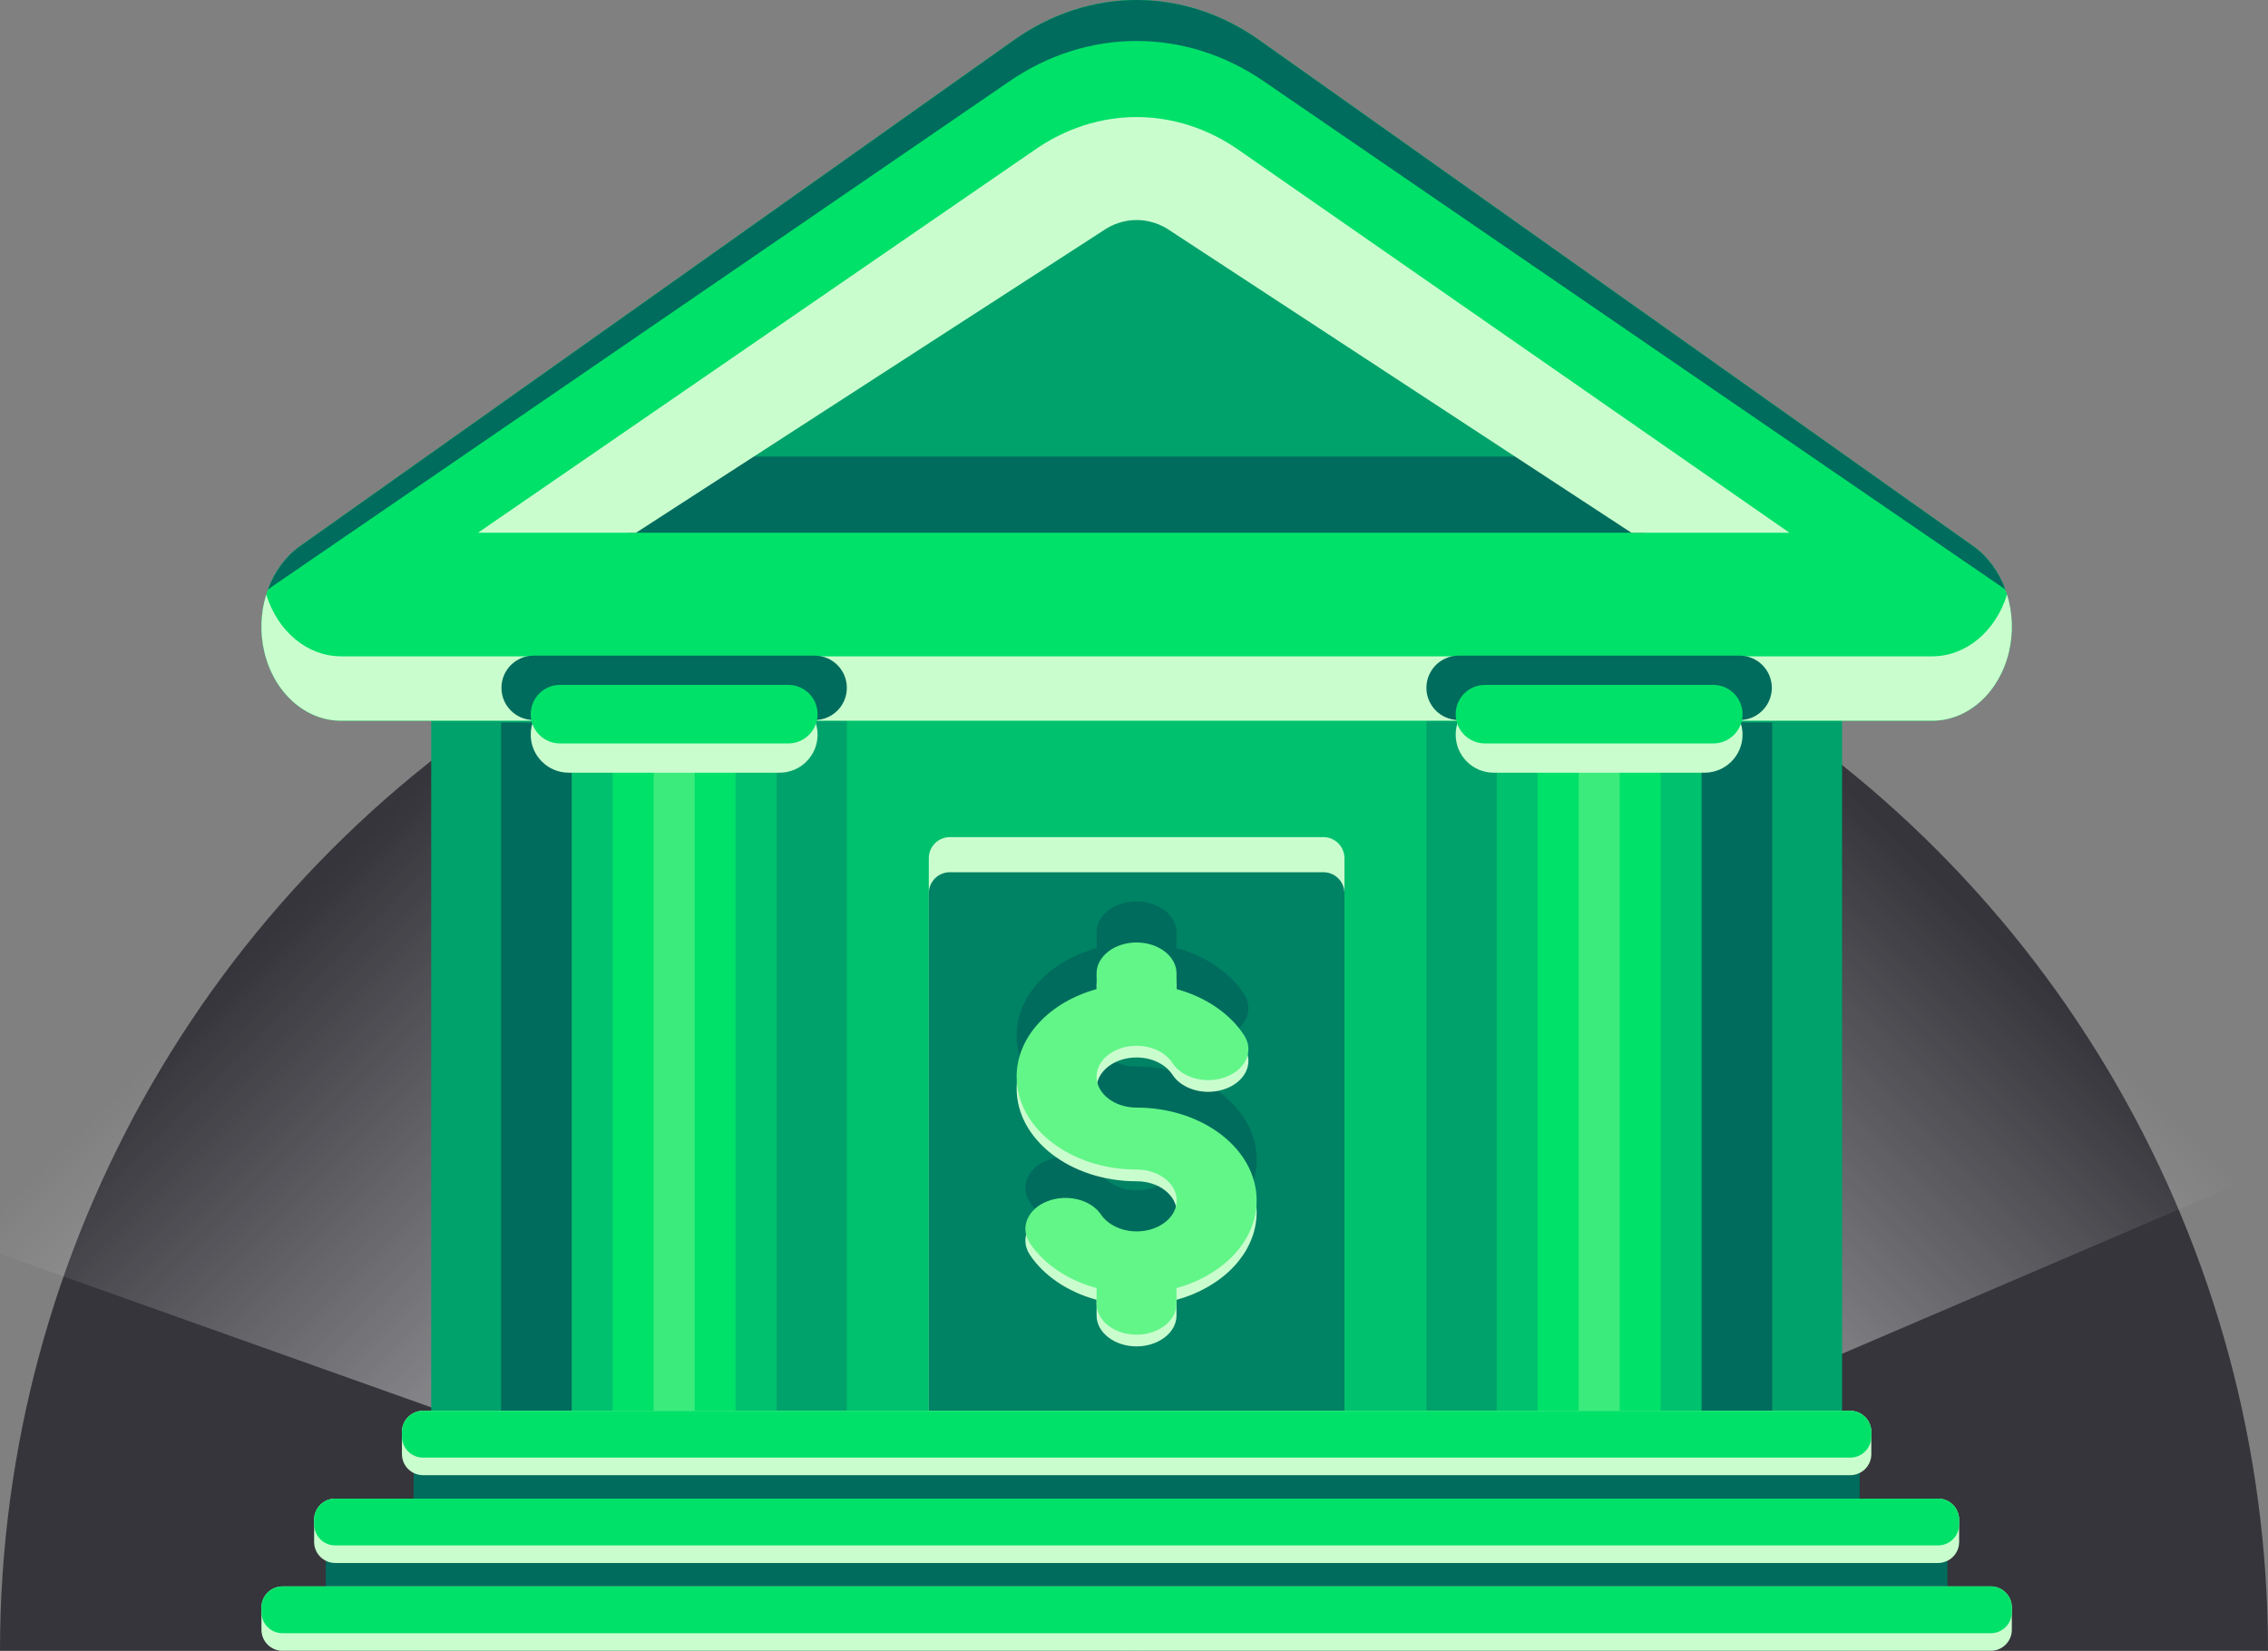
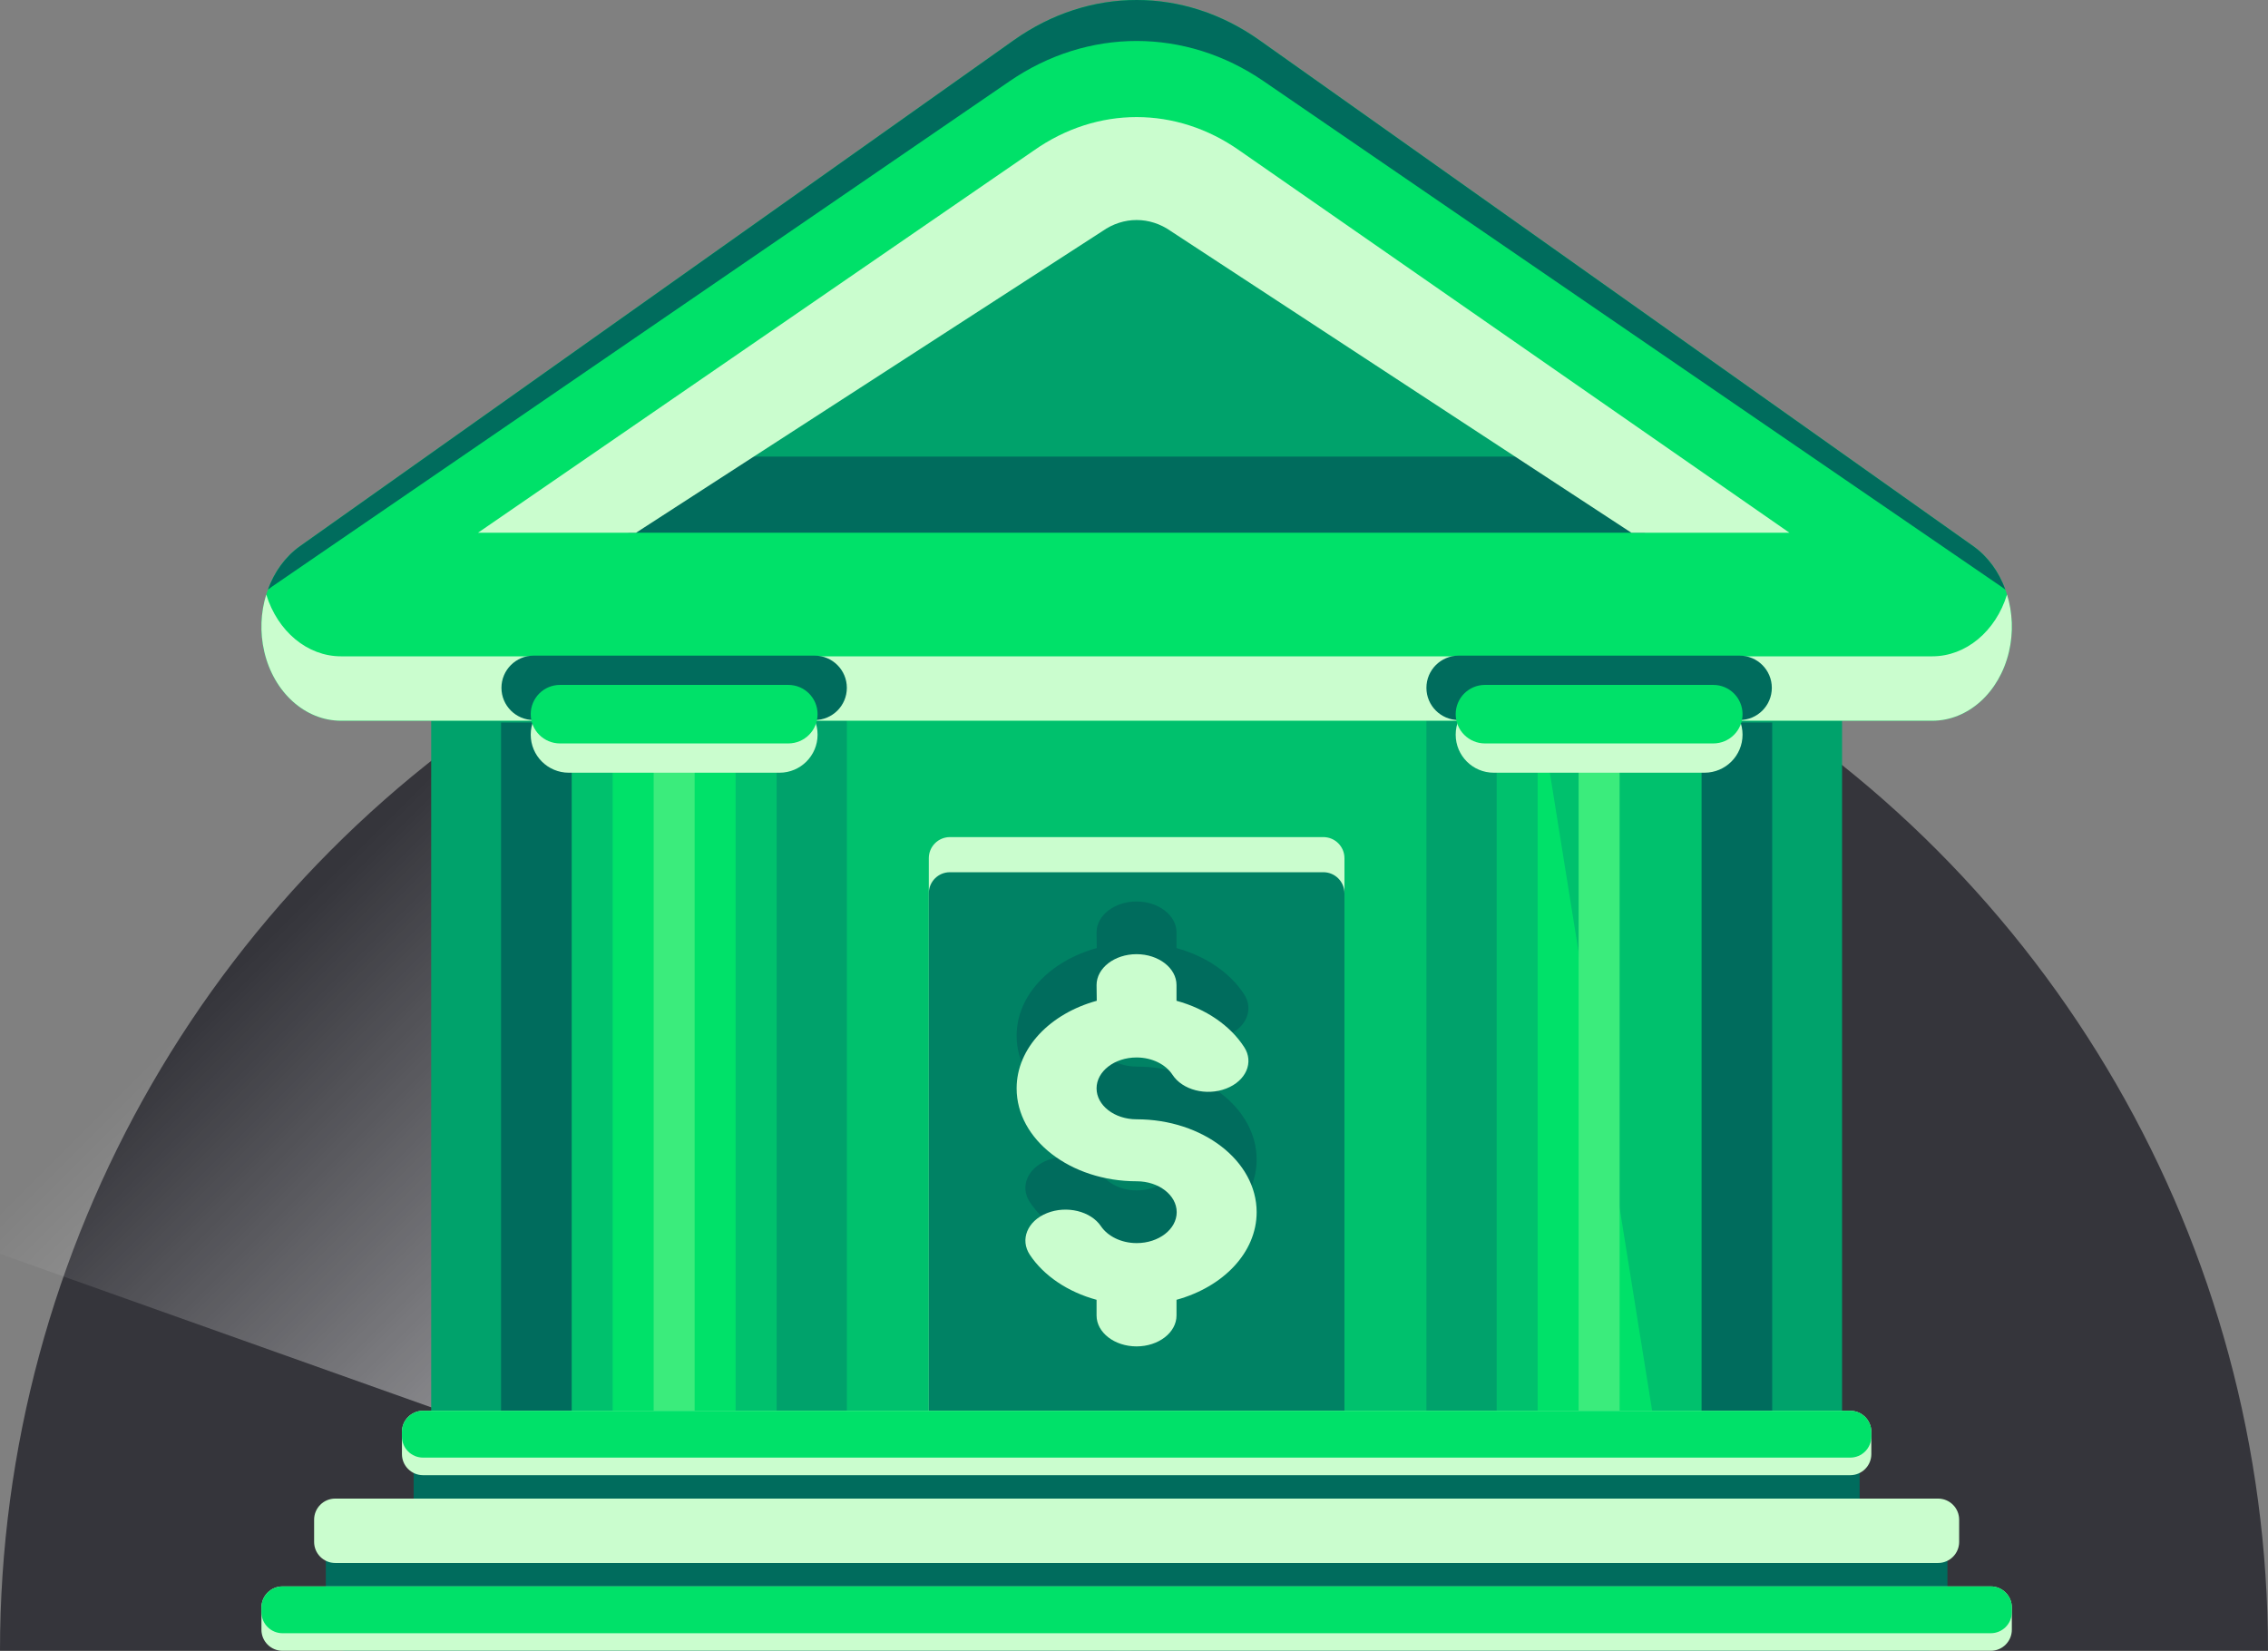
<svg xmlns="http://www.w3.org/2000/svg" width="430" height="313" viewBox="0 0 430 313" fill="none">
  <rect x="0" y="0" width="430" height="313" fill="#808080" stroke="none" />
  <g clip-path="url(#clip0_88_3019)">
    <circle cx="215" cy="313" r="215" fill="#35353B" />
    <path d="M214.93 314.243L-31.314 226.597L127.284 68L214.93 314.243Z" fill="url(#paint0_linear_88_3019)" />
-     <path d="M214.93 314.246L315.096 80.523L448.652 214.079L214.93 314.246Z" fill="url(#paint1_linear_88_3019)" />
    <path d="M81.753 311.89V127.525L215.5 19.979L349.246 127.525V311.89H81.753Z" fill="#00A26B" />
    <path d="M160.558 311.89V127.642L270.441 127.642V311.89H160.558Z" fill="#00C16D" />
    <path d="M176.097 301.23V162.72C176.097 160.511 177.888 158.72 180.097 158.72L250.902 158.72C253.111 158.72 254.902 160.511 254.902 162.72V301.23C254.902 303.44 253.111 305.23 250.902 305.23H180.097C177.888 305.23 176.097 303.44 176.097 301.23Z" fill="#CAFDCE" />
    <path d="M176.097 307.89V169.379C176.097 167.17 177.888 165.379 180.097 165.379L250.902 165.379C253.111 165.379 254.902 167.17 254.902 169.379V307.89C254.902 310.099 253.111 311.89 250.902 311.89H180.097C177.888 311.89 176.097 310.099 176.097 307.89Z" fill="#008264" />
    <path d="M105.062 124.312V86.575L325.938 86.575V124.312H105.062Z" fill="#006C5D" />
    <path fill-rule="evenodd" clip-rule="evenodd" d="M223.261 38.184C218.484 34.797 212.516 34.797 207.739 38.184L119.113 101.008L311.887 101.008L223.261 38.184ZM192.217 7.619C206.548 -2.54 224.452 -2.54 238.783 7.619L374.109 103.548C379.923 107.669 382.695 115.867 380.885 123.587C379.076 131.307 373.128 136.652 366.348 136.652L64.652 136.652C57.871 136.652 51.924 131.307 50.114 123.587C48.304 115.867 51.076 107.669 56.891 103.548L192.217 7.619Z" fill="#00E169" />
    <path fill-rule="evenodd" clip-rule="evenodd" d="M50.479 112.726C49.429 116.127 49.252 119.911 50.114 123.587C51.924 131.307 57.871 136.652 64.652 136.652L366.348 136.652C373.128 136.652 379.076 131.307 380.885 123.587C381.747 119.911 381.57 116.127 380.52 112.726C378.367 119.713 372.726 124.443 366.348 124.443L64.652 124.443C58.273 124.443 52.632 119.713 50.479 112.726Z" fill="#CAFDCE" />
    <path fill-rule="evenodd" clip-rule="evenodd" d="M238.783 7.619C224.451 -2.54 206.547 -2.54 192.216 7.619L56.89 103.548C54.098 105.527 52.007 108.447 50.789 111.802C51.048 111.6 51.313 111.405 51.585 111.218L191.437 15.382C206.248 5.232 224.751 5.232 239.561 15.382L379.413 111.218C379.685 111.405 379.951 111.599 380.21 111.802C378.992 108.447 376.901 105.527 374.109 103.548L238.783 7.619Z" fill="#006C5D" />
    <path fill-rule="evenodd" clip-rule="evenodd" d="M222.015 43.842C218.005 41.009 212.995 41.009 208.985 43.842L120.601 101.004H309.289L222.015 43.842ZM195.954 28.573C207.985 20.074 223.015 20.074 235.045 28.573L339.257 101.004H309.289H90.633L195.954 28.573Z" fill="#CAFDCE" />
    <path fill-rule="evenodd" clip-rule="evenodd" d="M207.94 179.764C199.105 182.194 192.746 188.713 192.746 196.375C192.746 206.096 202.949 213.987 215.518 213.987C219.695 213.987 223.096 216.618 223.096 219.848C223.096 223.079 219.695 225.709 215.518 225.709C212.598 225.709 210.047 224.423 208.753 222.536C206.831 219.648 202.247 218.533 198.513 220.02C194.779 221.507 193.338 225.052 195.26 227.94C197.885 231.885 202.432 234.973 207.903 236.46V239.433C207.903 242.664 211.304 245.294 215.481 245.294C219.658 245.294 223.06 242.664 223.06 239.433V236.46C231.895 234.029 238.253 227.511 238.253 219.848C238.253 210.127 228.05 202.236 215.481 202.236C211.304 202.236 207.903 199.606 207.903 196.375C207.903 193.144 211.304 190.514 215.481 190.514C218.476 190.514 221.026 191.858 222.283 193.773C224.169 196.69 228.716 197.862 232.486 196.404C236.257 194.946 237.773 191.429 235.887 188.541C233.263 184.481 228.679 181.308 223.06 179.764V176.79C223.06 173.559 219.658 170.929 215.481 170.929C211.304 170.929 207.903 173.559 207.903 176.79L207.94 179.764Z" fill="#006C5D" />
    <path fill-rule="evenodd" clip-rule="evenodd" d="M207.94 189.753C199.105 192.183 192.746 198.702 192.746 206.364C192.746 216.085 202.949 223.977 215.518 223.977C219.695 223.977 223.096 226.607 223.096 229.838C223.096 233.068 219.695 235.699 215.518 235.699C212.598 235.699 210.047 234.412 208.753 232.525C206.831 229.638 202.247 228.523 198.513 230.009C194.779 231.496 193.338 235.041 195.26 237.929C197.885 241.875 202.432 244.962 207.903 246.449V249.423C207.903 252.653 211.304 255.284 215.481 255.284C219.658 255.284 223.06 252.653 223.06 249.423V246.449C231.895 244.019 238.253 237.5 238.253 229.838C238.253 220.117 228.05 212.226 215.481 212.226C211.304 212.226 207.903 209.595 207.903 206.364C207.903 203.134 211.304 200.503 215.481 200.503C218.476 200.503 221.026 201.847 222.283 203.763C224.169 206.679 228.716 207.851 232.486 206.393C236.257 204.935 237.773 201.418 235.887 198.531C233.263 194.471 228.679 191.297 223.06 189.753V186.78C223.06 183.549 219.658 180.918 215.481 180.918C211.304 180.918 207.903 183.549 207.903 186.78L207.94 189.753Z" fill="#CAFDCE" />
-     <path fill-rule="evenodd" clip-rule="evenodd" d="M207.94 187.533C199.105 189.963 192.746 196.482 192.746 204.145C192.746 213.866 202.949 221.757 215.518 221.757C219.695 221.757 223.096 224.387 223.096 227.618C223.096 230.849 219.695 233.479 215.518 233.479C212.598 233.479 210.047 232.192 208.753 230.305C206.831 227.418 202.247 226.303 198.513 227.789C194.779 229.276 193.338 232.821 195.26 235.709C197.885 239.655 202.432 242.742 207.903 244.229V247.203C207.903 250.433 211.304 253.064 215.481 253.064C219.658 253.064 223.06 250.433 223.06 247.203V244.229C231.895 241.799 238.253 235.28 238.253 227.618C238.253 217.897 228.05 210.006 215.481 210.006C211.304 210.006 207.903 207.375 207.903 204.145C207.903 200.914 211.304 198.283 215.481 198.283C218.476 198.283 221.026 199.627 222.283 201.543C224.169 204.459 228.716 205.631 232.486 204.173C236.257 202.715 237.773 199.198 235.887 196.311C233.263 192.251 228.679 189.077 223.06 187.533V184.56C223.06 181.329 219.658 178.699 215.481 178.699C211.304 178.699 207.903 181.329 207.903 184.56L207.94 187.533Z" fill="#62F689" />
    <path fill-rule="evenodd" clip-rule="evenodd" d="M95 137L147 137L147 277H95V137Z" fill="#006C5D" />
    <path fill-rule="evenodd" clip-rule="evenodd" d="M108.392 132.082L147.239 132.082L147.239 277.482H108.392V132.082Z" fill="#00C16D" />
    <path fill-rule="evenodd" clip-rule="evenodd" d="M116.161 132.082L139.469 132.082L139.47 277.482H116.161V132.082Z" fill="#00E169" />
    <path fill-rule="evenodd" clip-rule="evenodd" d="M123.931 132.082L131.7 132.082L131.7 277.482H123.931V132.082Z" fill="#3BEC7C" />
    <path fill-rule="evenodd" clip-rule="evenodd" d="M100.623 139.296C100.623 135.312 103.853 132.082 107.837 132.082L147.794 132.082C151.779 132.082 155.009 135.311 155.009 139.296C155.009 143.28 151.779 146.511 147.794 146.511H107.837C103.853 146.511 100.623 143.281 100.623 139.296Z" fill="#CAFDCE" />
    <path fill-rule="evenodd" clip-rule="evenodd" d="M95.073 130.417C95.073 127.045 97.806 124.312 101.177 124.312L154.454 124.312C157.825 124.312 160.558 127.045 160.558 130.416C160.558 133.788 157.825 136.521 154.454 136.521H101.177C97.806 136.521 95.073 133.788 95.073 130.417Z" fill="#006C5D" />
    <path fill-rule="evenodd" clip-rule="evenodd" d="M100.623 135.411C100.623 132.346 103.107 129.862 106.172 129.862H149.459C152.524 129.862 155.009 132.346 155.009 135.411C155.009 138.476 152.524 140.961 149.459 140.961H106.172C103.107 140.961 100.623 138.476 100.623 135.411Z" fill="#00E169" />
    <path fill-rule="evenodd" clip-rule="evenodd" d="M284 137L336 137L336 277H284V137Z" fill="#006C5D" />
    <path fill-rule="evenodd" clip-rule="evenodd" d="M283.761 132.082L322.608 132.082L322.608 277.482H283.761V132.082Z" fill="#00C16D" />
-     <path fill-rule="evenodd" clip-rule="evenodd" d="M291.53 132.082L314.839 132.082L314.839 277.482H291.53V132.082Z" fill="#00E169" />
+     <path fill-rule="evenodd" clip-rule="evenodd" d="M291.53 132.082L314.839 277.482H291.53V132.082Z" fill="#00E169" />
    <path fill-rule="evenodd" clip-rule="evenodd" d="M299.3 132.082L307.069 132.082L307.069 277.482H299.3V132.082Z" fill="#3BEC7C" />
    <path fill-rule="evenodd" clip-rule="evenodd" d="M275.991 139.296C275.991 135.312 279.221 132.082 283.206 132.082L323.163 132.082C327.147 132.082 330.377 135.311 330.378 139.296C330.378 143.28 327.148 146.511 323.163 146.511H283.206C279.221 146.511 275.991 143.281 275.991 139.296Z" fill="#CAFDCE" />
    <path fill-rule="evenodd" clip-rule="evenodd" d="M270.441 130.417C270.441 127.045 273.175 124.312 276.546 124.312L329.822 124.312C333.194 124.312 335.927 127.045 335.927 130.416C335.927 133.788 333.194 136.521 329.822 136.521H276.546C273.175 136.521 270.441 133.788 270.441 130.417Z" fill="#006C5D" />
    <path fill-rule="evenodd" clip-rule="evenodd" d="M275.991 135.411C275.991 132.346 278.476 129.862 281.541 129.862H324.828C327.893 129.862 330.377 132.346 330.378 135.411C330.378 138.476 327.893 140.961 324.828 140.961H281.541C278.476 140.961 275.991 138.476 275.991 135.411Z" fill="#00E169" />
    <path fill-rule="evenodd" clip-rule="evenodd" d="M65.775 313C63.565 313 61.775 311.209 61.775 309L61.774 292.582C61.774 290.372 63.565 288.582 65.774 288.582L365.225 288.582C367.434 288.582 369.225 290.372 369.225 292.582L369.225 309C369.225 311.209 367.434 313 365.225 313L65.775 313Z" fill="#006C5D" />
    <path fill-rule="evenodd" clip-rule="evenodd" d="M82.424 313C80.215 313 78.424 311.209 78.424 309L78.424 278.152C78.424 275.943 80.215 274.152 82.424 274.152L348.576 274.152C350.785 274.152 352.576 275.943 352.576 278.152L352.576 309C352.576 311.209 350.785 313 348.576 313L82.424 313Z" fill="#006C5D" />
    <path fill-rule="evenodd" clip-rule="evenodd" d="M53.566 313C51.356 313 49.566 311.209 49.566 309L49.566 304.791C49.565 302.582 51.356 300.791 53.565 300.791L377.434 300.791C379.643 300.791 381.434 302.582 381.434 304.791L381.434 309C381.434 311.209 379.643 313 377.434 313L53.566 313Z" fill="#CAFDCE" />
    <path fill-rule="evenodd" clip-rule="evenodd" d="M53.566 309.67C51.356 309.67 49.566 307.879 49.566 305.67L49.566 304.791C49.566 302.582 51.356 300.791 53.566 300.791L377.434 300.791C379.643 300.791 381.434 302.582 381.434 304.791V305.67C381.434 307.879 379.643 309.67 377.434 309.67L53.566 309.67Z" fill="#00E169" />
    <path fill-rule="evenodd" clip-rule="evenodd" d="M63.555 296.351C61.346 296.351 59.555 294.56 59.555 292.351L59.555 288.142C59.555 285.933 61.346 284.142 63.555 284.142L367.445 284.142C369.654 284.142 371.445 285.933 371.445 288.142L371.445 292.351C371.445 294.56 369.654 296.351 367.445 296.351L63.555 296.351Z" fill="#CAFDCE" />
-     <path fill-rule="evenodd" clip-rule="evenodd" d="M63.555 293.021C61.346 293.021 59.555 291.23 59.555 289.021L59.555 288.142C59.555 285.933 61.346 284.142 63.555 284.142L367.445 284.142C369.654 284.142 371.445 285.933 371.445 288.142L371.445 289.021C371.445 291.23 369.654 293.021 367.445 293.021L63.555 293.021Z" fill="#00E169" />
    <path fill-rule="evenodd" clip-rule="evenodd" d="M80.204 279.702C77.995 279.702 76.204 277.911 76.204 275.702L76.204 271.493C76.204 269.284 77.995 267.493 80.204 267.493L350.796 267.493C353.005 267.493 354.796 269.284 354.796 271.493L354.796 275.702C354.796 277.911 353.005 279.702 350.796 279.702L80.204 279.702Z" fill="#CAFDCE" />
    <path fill-rule="evenodd" clip-rule="evenodd" d="M80.204 276.372C77.995 276.372 76.204 274.581 76.204 272.372L76.204 271.493C76.204 269.284 77.995 267.493 80.204 267.493L350.796 267.493C353.005 267.493 354.796 269.284 354.796 271.493L354.796 272.372C354.796 274.581 353.005 276.372 350.796 276.372L80.204 276.372Z" fill="#00E169" />
  </g>
  <defs>
    <linearGradient id="paint0_linear_88_3019" x1="214.93" y1="314.243" x2="47.985" y2="147.299" gradientUnits="userSpaceOnUse">
      <stop stop-color="white" />
      <stop offset="0.9" stop-color="white" stop-opacity="0" />
    </linearGradient>
    <linearGradient id="paint1_linear_88_3019" x1="214.93" y1="314.246" x2="381.874" y2="147.301" gradientUnits="userSpaceOnUse">
      <stop stop-color="white" />
      <stop offset="0.9" stop-color="white" stop-opacity="0" />
    </linearGradient>
    <clipPath id="clip0_88_3019">
      <rect width="430" height="313" fill="white" />
    </clipPath>
  </defs>
</svg>